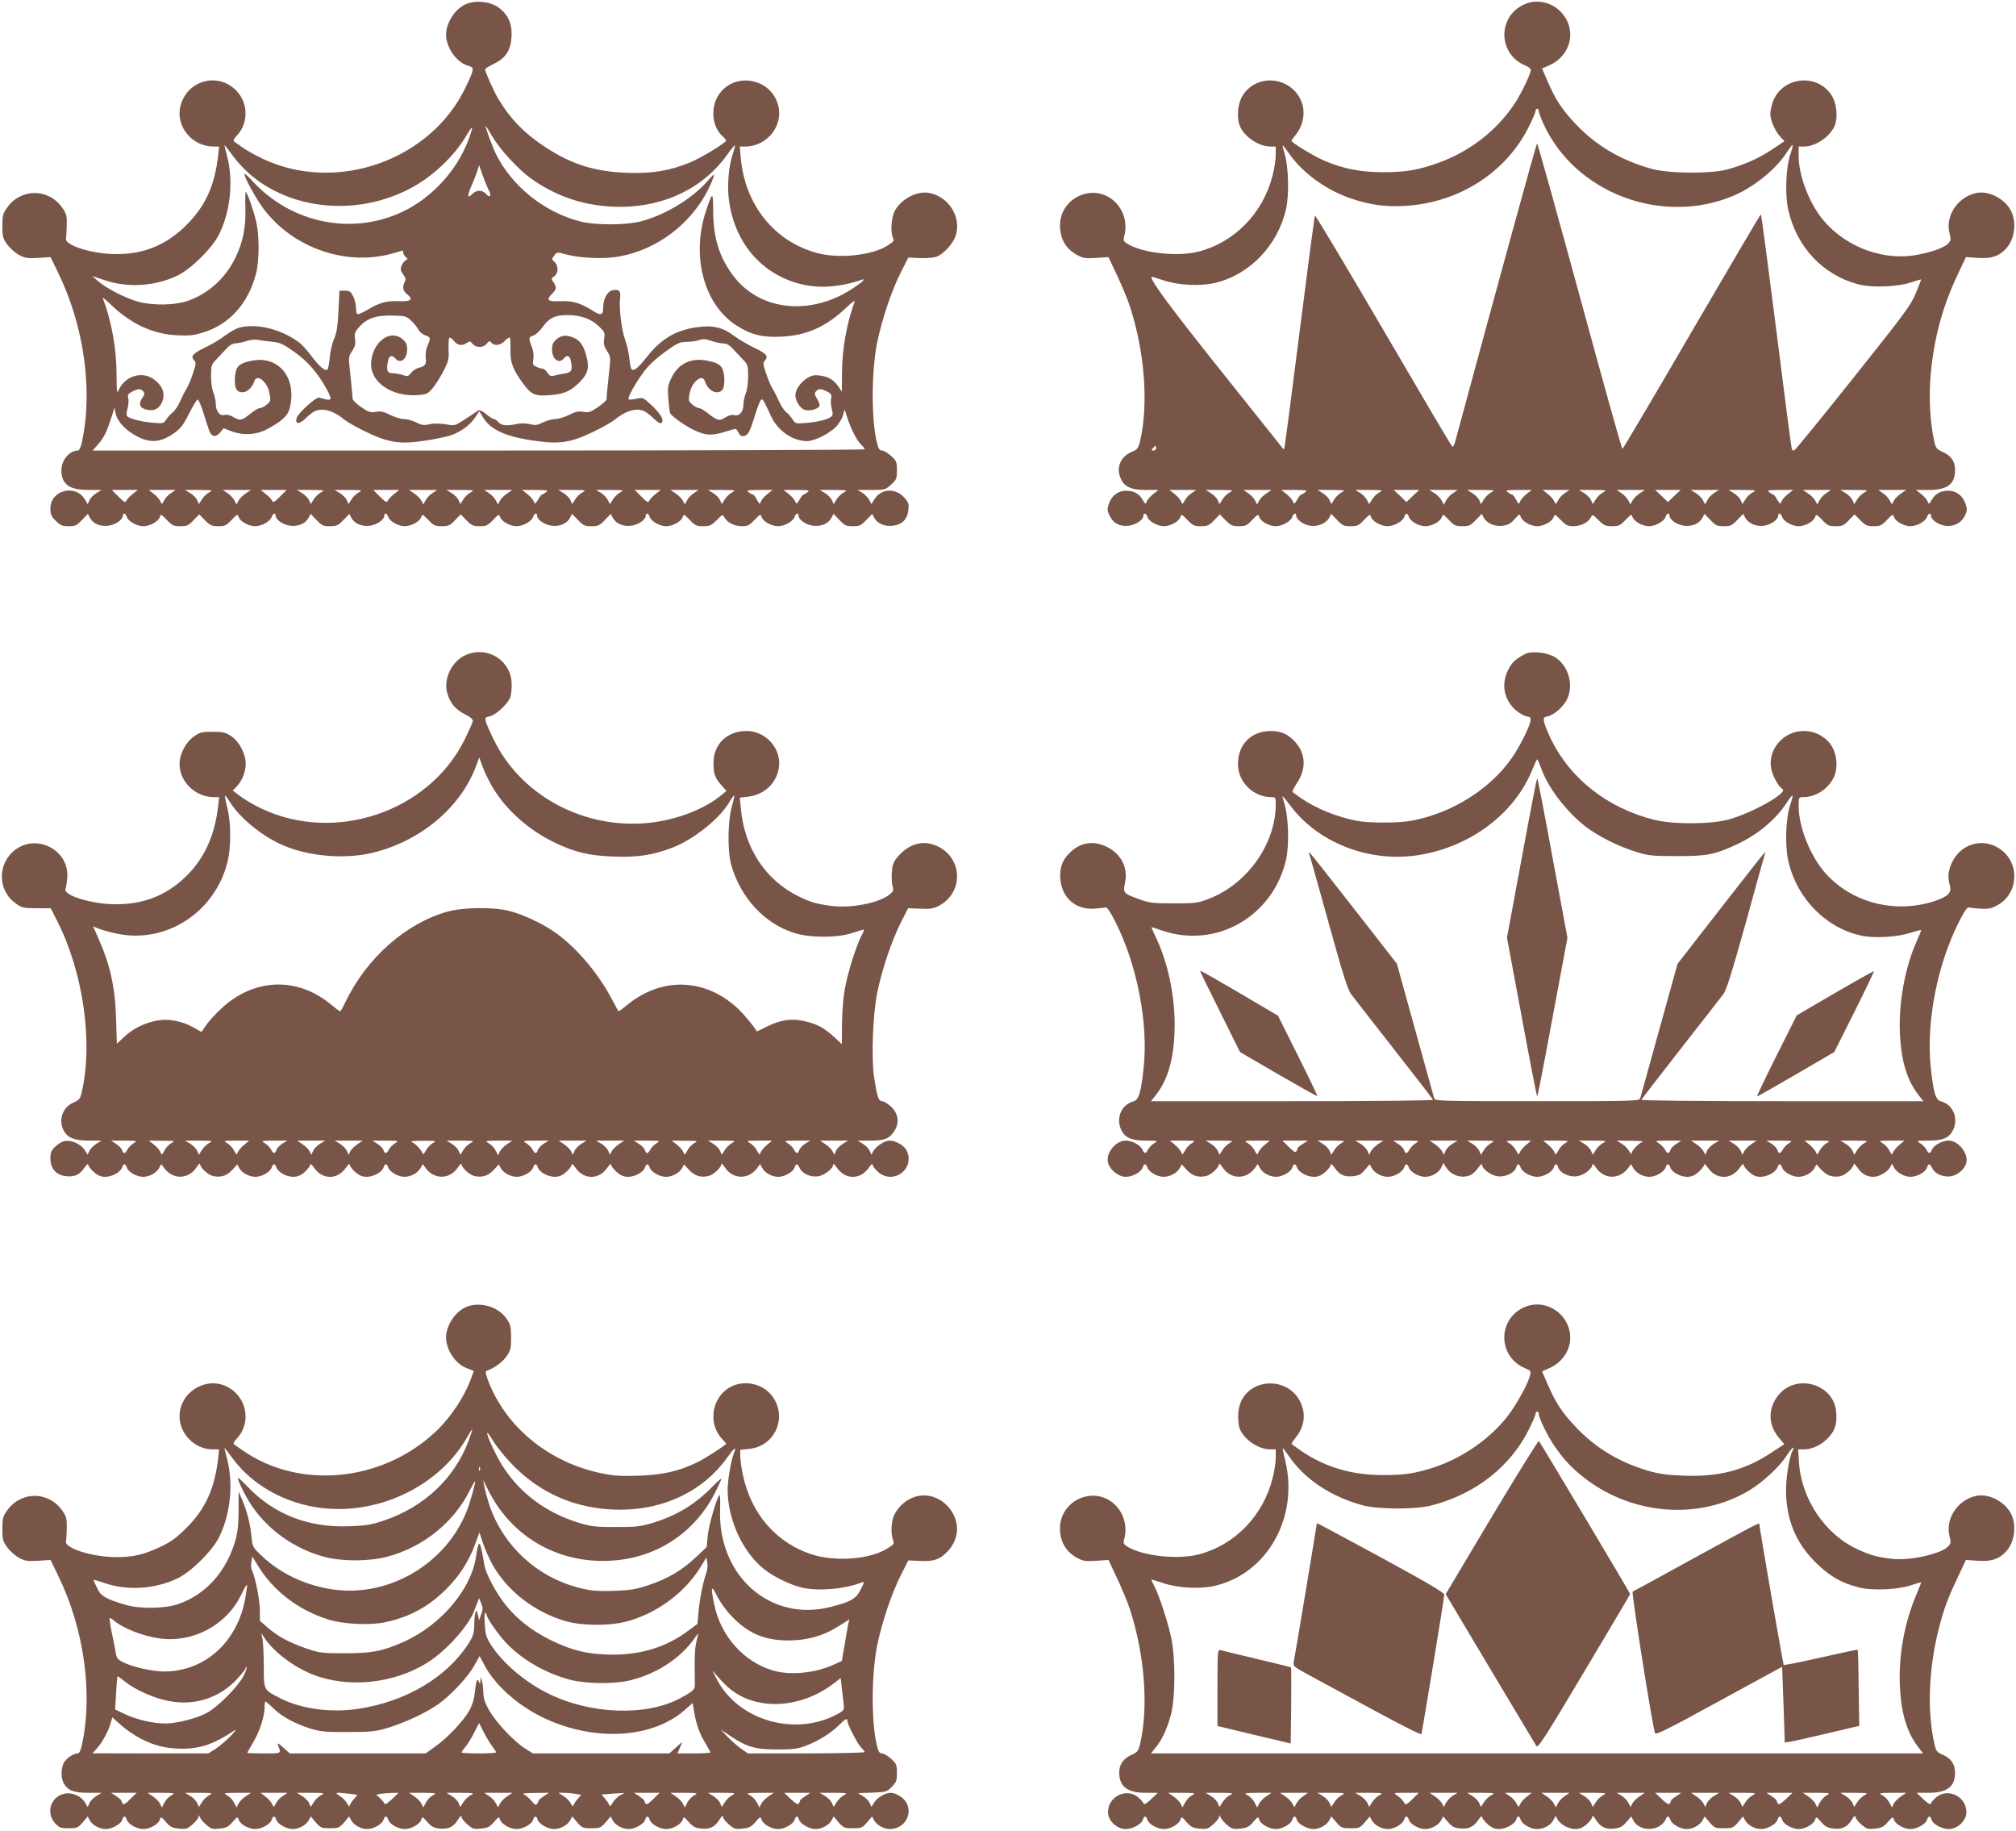
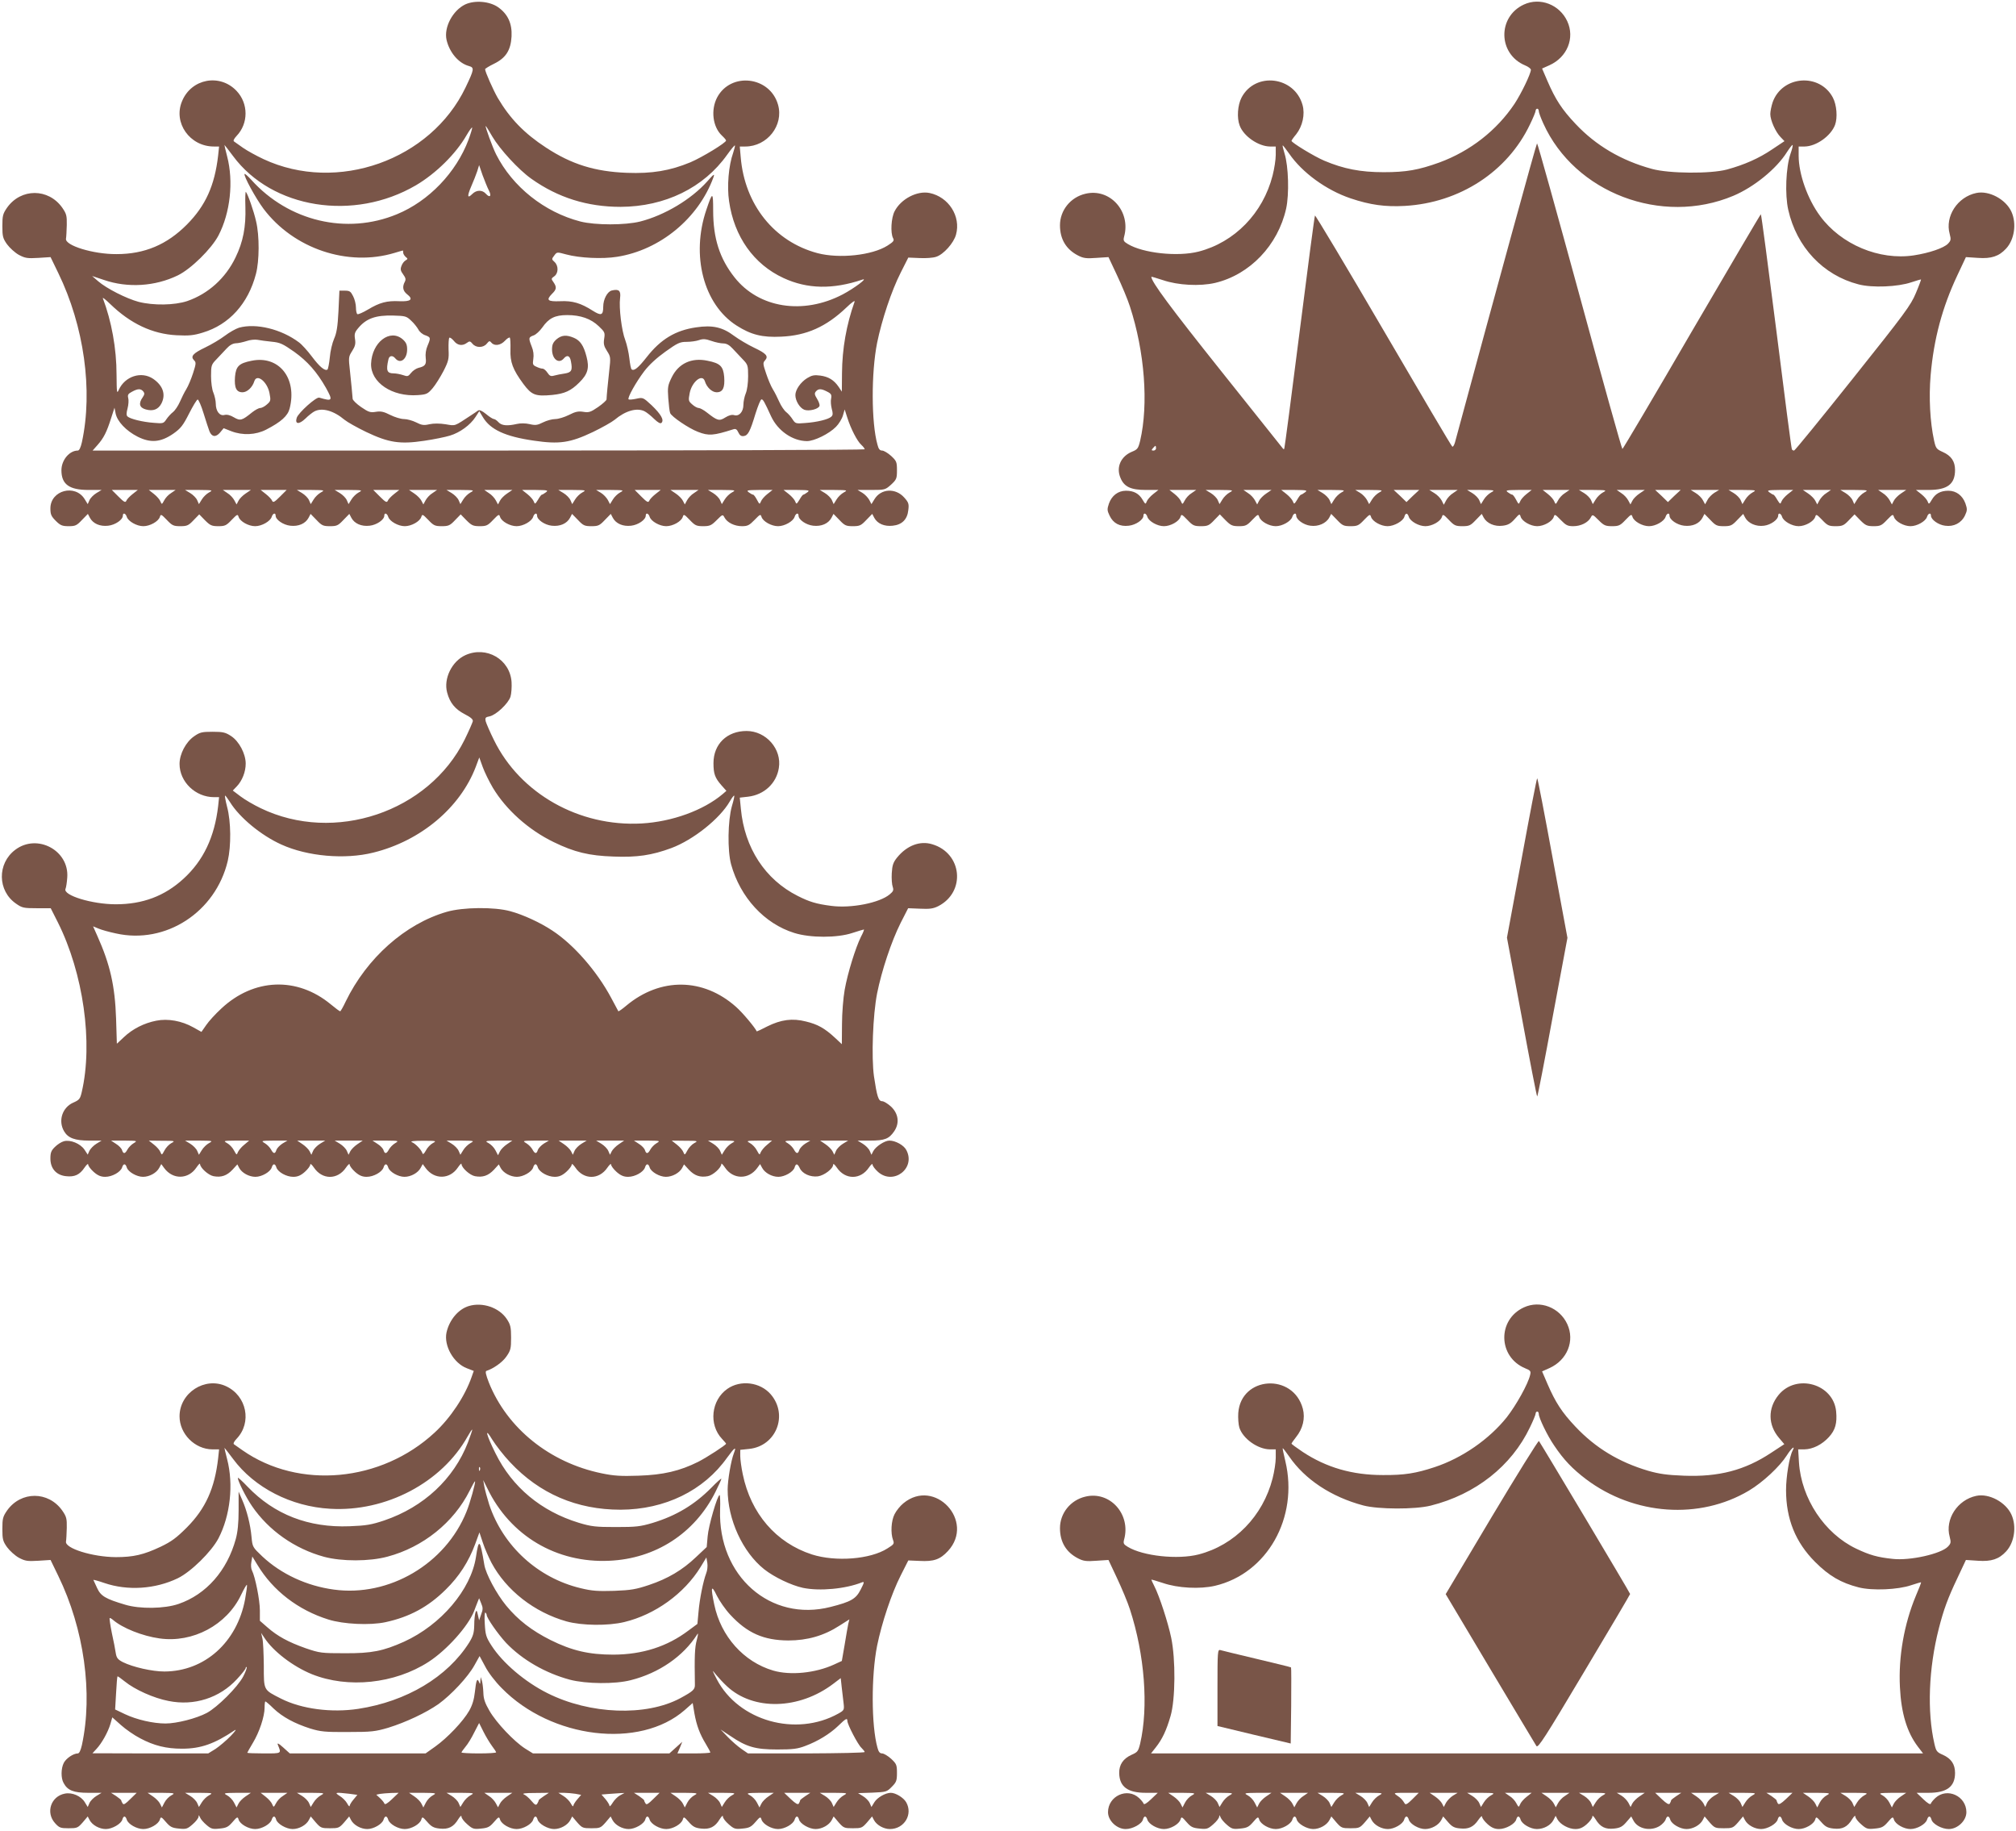
<svg xmlns="http://www.w3.org/2000/svg" version="1.0" width="1280pt" height="1162pt" viewBox="0 0 1280 1162" preserveAspectRatio="xMidYMid meet">
  <g transform="translate(0,1162) scale(0.1,-0.1)" fill="#795548" stroke="none">
    <path d="M2954 11592 c-79 -38 -136 -144 -119 -224 18 -80 76 -149 142 -167 36 -10 34 -21 -21 -136 -221 -462 -816 -673 -1283 -455 -45 21 -103 53 -129 71 -27 19 -53 37 -58 41 -7 4 0 18 16 35 76 79 76 206 0 286 -106 112 -287 78 -346 -65 -58 -137 49 -288 202 -288 l33 0 -6 -57 c-22 -191 -80 -319 -198 -438 -127 -128 -269 -188 -447 -188 -148 -1 -329 55 -321 98 2 11 4 50 5 87 1 59 -2 71 -29 110 -88 124 -262 124 -350 0 -27 -39 -30 -52 -30 -117 0 -65 3 -78 30 -116 17 -23 50 -53 75 -67 40 -21 54 -23 123 -19 l78 5 49 -101 c164 -337 221 -746 150 -1074 -8 -35 -17 -53 -26 -53 -54 0 -104 -61 -104 -125 0 -89 49 -125 172 -125 l83 0 -33 -20 c-18 -11 -38 -31 -44 -45 l-11 -25 -19 31 c-60 99 -218 57 -218 -58 0 -38 5 -50 34 -79 29 -29 41 -34 82 -34 42 0 51 4 84 39 l38 39 13 -25 c20 -37 64 -56 116 -50 45 5 93 38 93 64 0 21 18 15 25 -8 9 -28 63 -59 105 -59 42 0 96 30 105 59 6 19 9 17 44 -19 34 -36 43 -40 86 -40 42 0 52 4 84 38 l36 37 36 -37 c33 -33 43 -38 85 -38 42 0 51 4 85 40 35 36 38 38 44 19 9 -29 63 -59 105 -59 42 0 96 31 105 59 7 23 25 29 25 8 0 -26 48 -59 93 -64 52 -6 96 13 116 50 l13 25 38 -39 c33 -35 42 -39 85 -39 43 0 52 4 85 39 l38 39 13 -25 c20 -37 64 -56 116 -50 45 5 93 38 93 64 0 21 18 15 25 -8 9 -28 63 -59 105 -59 42 0 96 30 105 59 6 19 9 17 44 -19 34 -36 43 -40 86 -40 42 0 52 4 84 38 l36 37 36 -37 c33 -33 43 -38 85 -38 42 0 51 4 85 40 35 36 38 38 44 19 9 -29 63 -59 105 -59 42 0 96 31 105 59 7 23 25 29 25 8 0 -26 48 -59 93 -64 52 -6 96 13 116 50 l13 25 38 -39 c33 -35 42 -39 85 -39 43 0 52 4 85 39 l38 39 13 -25 c20 -37 64 -56 116 -50 45 5 93 38 93 64 0 21 18 15 25 -8 9 -28 63 -59 105 -59 42 0 96 30 105 59 6 19 9 17 44 -19 34 -36 43 -40 86 -40 42 0 52 5 85 38 38 38 39 38 50 17 17 -32 63 -55 111 -55 36 0 47 6 80 40 35 36 38 38 44 19 9 -29 63 -59 105 -59 42 0 96 31 105 59 7 23 25 29 25 8 0 -26 48 -59 93 -64 52 -6 96 13 116 50 l13 25 38 -39 c33 -35 42 -39 85 -39 43 0 52 4 85 39 l38 39 13 -25 c20 -37 64 -56 117 -50 59 6 93 40 99 99 5 39 2 49 -26 80 -55 62 -148 57 -189 -11 l-19 -31 -14 27 c-8 14 -27 35 -44 45 l-30 18 88 0 c85 0 88 1 125 34 34 32 37 38 37 91 0 53 -3 59 -37 91 -21 19 -47 34 -57 34 -15 0 -23 10 -30 38 -39 139 -40 455 -2 646 30 146 91 330 150 446 l48 95 71 -3 c39 -2 86 1 106 8 47 15 112 88 126 141 32 116 -47 239 -168 264 -79 16 -182 -38 -222 -116 -22 -42 -27 -137 -10 -170 9 -16 4 -23 -35 -48 -98 -62 -306 -84 -444 -48 -275 73 -463 308 -488 609 l-6 68 35 0 c139 0 245 134 208 265 -51 181 -300 210 -387 46 -41 -79 -28 -186 30 -241 15 -14 27 -28 27 -32 0 -14 -151 -106 -226 -138 -130 -54 -245 -73 -404 -67 -204 8 -351 54 -513 160 -138 90 -229 184 -307 316 -28 49 -80 165 -80 182 0 3 25 19 56 34 76 37 107 86 112 174 4 81 -23 141 -85 185 -54 38 -148 46 -209 18z m21 -858 c-78 -209 -253 -391 -455 -474 -319 -132 -687 -45 -924 218 -21 23 -41 41 -43 38 -9 -9 70 -154 120 -221 191 -254 536 -370 833 -280 27 8 50 15 52 15 1 0 2 -6 2 -14 0 -7 7 -19 16 -27 14 -11 14 -13 -1 -22 -9 -5 -21 -20 -26 -35 -8 -21 -6 -31 11 -54 16 -22 18 -32 10 -47 -17 -32 -12 -58 15 -79 41 -32 24 -47 -49 -44 -79 4 -125 -8 -200 -53 -32 -19 -62 -32 -67 -29 -5 3 -9 22 -9 42 0 20 -8 53 -18 72 -15 30 -22 35 -52 35 l-35 0 -6 -130 c-5 -100 -12 -140 -28 -176 -11 -25 -24 -78 -27 -118 -4 -39 -11 -74 -15 -77 -17 -10 -50 18 -99 83 -27 36 -64 77 -82 90 -112 84 -272 123 -380 93 -20 -6 -61 -29 -90 -51 -29 -22 -86 -56 -126 -75 -77 -37 -94 -56 -70 -81 14 -13 13 -22 -6 -81 -12 -37 -31 -83 -43 -102 -12 -19 -30 -56 -41 -81 -11 -25 -31 -55 -44 -65 -13 -10 -32 -31 -42 -46 -17 -26 -21 -27 -79 -22 -71 5 -152 25 -168 41 -7 7 -7 22 1 51 6 23 8 52 4 66 -5 20 0 27 25 40 37 20 55 20 71 1 9 -11 8 -19 -4 -37 -28 -39 -21 -66 20 -77 46 -13 79 0 99 38 29 57 10 113 -52 156 -75 51 -180 17 -219 -70 -12 -27 -13 -18 -14 96 0 167 -32 341 -87 486 -3 8 18 -9 47 -37 128 -124 267 -190 421 -198 80 -4 109 -1 167 17 167 50 288 184 337 372 22 83 23 242 1 334 -15 66 -52 172 -65 187 -3 4 -5 -39 -3 -95 4 -126 -14 -222 -63 -322 -63 -131 -173 -230 -306 -276 -81 -27 -215 -29 -309 -5 -78 21 -204 85 -257 131 l-38 33 75 -25 c151 -52 325 -41 469 29 84 41 213 168 258 253 75 144 97 342 55 503 -10 39 -18 72 -17 72 1 0 26 -32 55 -71 248 -334 766 -416 1161 -185 127 75 253 199 321 317 18 31 34 53 36 49 1 -4 -9 -38 -23 -76z m151 19 c48 -81 166 -210 248 -268 169 -120 356 -178 566 -178 282 1 528 121 677 331 25 35 47 61 49 59 2 -2 -3 -23 -11 -47 -29 -81 -40 -213 -26 -307 32 -225 157 -401 346 -488 151 -70 313 -73 500 -10 41 14 -51 -55 -125 -94 -251 -131 -532 -87 -686 108 -95 120 -136 248 -136 425 0 121 -4 121 -43 5 -99 -290 -18 -601 191 -735 92 -59 164 -77 284 -71 161 7 286 63 414 185 34 33 56 48 52 37 -52 -146 -79 -299 -80 -455 l-1 -116 -20 30 c-30 44 -65 65 -117 72 -38 5 -53 2 -83 -16 -42 -26 -75 -74 -75 -108 0 -36 28 -82 57 -93 29 -11 89 4 96 24 3 7 -4 27 -15 45 -16 26 -18 35 -8 47 16 19 34 19 72 -1 26 -13 29 -20 25 -44 -4 -15 -1 -45 4 -65 8 -29 8 -40 -3 -50 -18 -17 -91 -35 -165 -40 -59 -5 -63 -4 -80 22 -10 16 -28 37 -41 47 -13 10 -33 40 -44 65 -11 25 -29 61 -41 80 -12 19 -31 65 -43 101 -20 59 -21 67 -7 82 24 27 9 44 -69 81 -40 19 -97 53 -127 75 -73 55 -136 70 -242 54 -130 -19 -224 -75 -313 -189 -53 -67 -79 -89 -95 -78 -5 2 -11 34 -15 70 -4 36 -16 89 -26 116 -23 58 -41 206 -33 267 6 47 -7 59 -53 48 -28 -7 -54 -56 -54 -103 0 -55 -13 -59 -67 -25 -75 48 -128 64 -207 60 -79 -3 -90 7 -52 46 30 29 32 43 10 75 -15 21 -15 23 5 37 27 19 28 67 2 91 -19 17 -19 19 -2 41 17 23 17 23 76 7 85 -23 230 -30 323 -15 273 43 517 244 612 505 9 25 2 21 -40 -27 -101 -113 -269 -214 -425 -254 -96 -24 -285 -24 -380 0 -228 59 -431 220 -535 426 -22 43 -72 180 -66 180 2 0 21 -30 42 -67z m-23 -340 c20 -37 8 -52 -18 -23 -23 26 -60 25 -86 -1 -32 -32 -34 -15 -7 48 14 32 31 75 38 96 l12 39 22 -64 c13 -35 30 -77 39 -95z m-493 -828 c18 -16 38 -42 46 -56 7 -15 27 -32 44 -37 35 -13 36 -16 14 -68 -10 -23 -14 -53 -11 -76 5 -41 -3 -53 -46 -63 -15 -4 -36 -18 -47 -32 -18 -23 -23 -24 -51 -14 -18 6 -45 11 -60 11 -42 0 -49 18 -33 88 5 25 26 29 44 7 32 -38 75 -5 75 57 0 31 -7 45 -28 64 -81 70 -196 -19 -201 -155 -3 -119 134 -211 297 -199 56 4 63 8 94 44 18 21 49 71 69 109 32 63 35 77 32 137 -1 37 1 70 5 74 3 4 16 -5 28 -19 23 -30 55 -35 84 -13 16 12 21 11 35 -6 22 -27 69 -27 91 1 15 18 18 19 29 6 19 -23 58 -18 86 12 13 14 27 23 31 20 3 -4 5 -37 4 -75 -3 -81 15 -128 82 -219 53 -71 76 -80 183 -70 79 8 119 26 172 79 54 53 65 92 46 164 -18 70 -40 103 -81 120 -47 20 -78 17 -110 -10 -21 -19 -28 -33 -28 -64 0 -62 43 -95 75 -57 21 25 39 17 45 -19 11 -57 4 -70 -40 -77 -22 -3 -52 -9 -66 -13 -21 -6 -29 -3 -43 18 -9 14 -23 26 -31 26 -8 0 -25 5 -39 12 -23 10 -25 15 -20 49 4 25 1 53 -10 79 -21 54 -21 59 12 71 15 5 39 28 55 50 41 59 80 79 158 79 85 0 151 -23 201 -71 38 -36 40 -41 34 -79 -5 -32 -2 -47 18 -78 23 -36 24 -40 14 -127 -9 -82 -16 -153 -17 -181 -1 -6 -25 -28 -54 -48 -47 -32 -58 -36 -94 -30 -31 5 -50 1 -91 -20 -28 -14 -67 -26 -87 -26 -20 0 -55 -10 -77 -21 -36 -18 -48 -20 -86 -11 -26 6 -58 6 -80 1 -61 -14 -97 -11 -117 11 -10 11 -23 20 -29 20 -6 0 -29 14 -50 32 -26 21 -42 28 -51 22 -7 -5 -25 -18 -41 -28 -113 -74 -99 -70 -165 -59 -39 6 -76 6 -103 0 -35 -8 -49 -6 -84 12 -22 11 -57 21 -77 21 -20 0 -59 12 -87 26 -41 21 -60 25 -91 20 -36 -6 -47 -2 -94 30 -29 20 -54 44 -54 53 -3 37 -8 91 -17 176 -10 87 -9 91 14 127 19 30 23 46 18 76 -5 32 -2 43 21 70 51 61 111 82 222 79 76 -2 84 -4 113 -32z m-885 -134 c53 -5 70 -13 143 -64 85 -61 144 -128 201 -228 46 -83 43 -88 -42 -63 -19 6 -132 -95 -143 -128 -13 -41 14 -44 54 -6 20 20 47 41 59 47 49 25 122 4 191 -54 17 -14 79 -49 137 -77 143 -68 214 -79 368 -56 62 9 135 24 164 33 63 19 129 67 162 118 l24 37 23 -38 c47 -79 142 -123 323 -149 163 -24 231 -14 376 55 58 28 120 63 137 77 69 58 142 79 191 54 12 -6 39 -27 59 -47 26 -25 41 -33 48 -26 18 18 -4 55 -62 111 -55 51 -56 51 -98 42 -23 -5 -45 -7 -49 -4 -9 9 46 108 99 178 31 41 79 85 135 125 77 55 92 62 134 62 27 0 62 5 79 11 25 9 42 8 79 -5 25 -9 60 -16 76 -16 19 0 38 -10 58 -32 17 -18 46 -49 65 -69 32 -33 34 -39 34 -107 0 -42 -6 -88 -15 -109 -8 -19 -15 -52 -15 -73 0 -44 -28 -75 -59 -65 -14 4 -34 -1 -56 -15 -38 -24 -50 -21 -116 31 -20 16 -44 29 -52 29 -9 0 -28 10 -42 23 -24 21 -25 25 -16 72 14 72 80 125 96 76 12 -40 46 -71 75 -71 40 0 53 29 48 98 -6 67 -25 86 -105 102 -102 22 -185 -17 -228 -105 -25 -51 -27 -63 -22 -133 3 -42 8 -84 12 -94 9 -23 118 -97 176 -119 69 -27 99 -24 225 16 15 5 23 0 32 -20 9 -19 18 -25 34 -23 27 4 40 27 75 143 16 50 32 90 38 90 10 0 18 -14 61 -108 43 -92 136 -156 227 -157 47 0 141 46 185 91 18 18 38 51 44 72 l11 38 17 -53 c22 -69 62 -148 89 -172 12 -11 21 -23 21 -28 0 -4 -1103 -8 -2451 -8 l-2451 0 31 35 c40 45 59 84 86 169 l22 68 7 -36 c10 -51 67 -111 140 -148 82 -41 146 -36 226 19 47 33 62 52 100 127 25 49 49 89 55 90 5 1 23 -39 38 -89 15 -49 32 -100 37 -113 15 -36 40 -39 67 -8 l23 28 48 -19 c73 -28 156 -24 222 10 95 49 137 87 149 134 49 192 -68 339 -242 303 -80 -16 -99 -35 -105 -102 -5 -69 8 -98 48 -98 29 0 63 31 75 71 16 49 82 -4 96 -76 9 -47 8 -51 -16 -72 -14 -13 -34 -23 -43 -23 -10 0 -33 -13 -52 -28 -63 -51 -74 -55 -115 -31 -23 14 -44 19 -60 15 -30 -8 -55 24 -55 72 0 18 -7 49 -15 69 -9 20 -15 66 -15 106 0 67 2 73 34 106 19 20 48 51 65 69 19 21 39 32 58 33 15 0 46 7 68 14 22 8 54 11 70 8 17 -3 57 -9 90 -12z m-883 -967 c-19 -15 -37 -34 -40 -43 -6 -13 -15 -8 -49 26 l-43 43 83 0 82 0 -33 -26z m244 6 c-17 -10 -36 -31 -44 -47 -14 -26 -15 -26 -23 -7 -4 12 -22 33 -41 48 l-33 26 85 0 85 0 -29 -20z m241 4 c-15 -8 -36 -28 -46 -45 l-18 -29 -11 25 c-6 14 -26 34 -44 45 l-33 20 90 0 c86 -1 89 -1 62 -16z m232 -7 c-18 -12 -39 -33 -45 -46 l-12 -23 -14 26 c-8 15 -27 36 -44 46 l-29 20 89 0 89 0 -34 -23z m218 -20 c-34 -34 -43 -39 -49 -26 -3 9 -21 28 -40 43 l-33 26 82 0 83 0 -43 -43z m260 27 c-15 -8 -36 -28 -46 -45 l-18 -29 -11 25 c-6 14 -26 34 -44 45 l-33 20 90 0 c86 -1 89 -1 62 -16z m240 0 c-15 -8 -36 -28 -46 -45 l-18 -29 -11 25 c-6 14 -26 34 -44 45 l-33 20 90 0 c86 -1 89 -1 62 -16z m225 -10 c-19 -15 -37 -34 -40 -43 -6 -13 -15 -8 -49 26 l-43 43 83 0 82 0 -33 -26z m244 6 c-17 -10 -36 -31 -44 -46 l-14 -26 -12 23 c-6 13 -27 34 -45 46 l-34 23 89 0 89 0 -29 -20z m241 4 c-15 -8 -36 -28 -46 -45 l-18 -29 -11 25 c-6 14 -26 34 -44 45 l-33 20 90 0 c86 -1 89 -1 62 -16z m232 -7 c-18 -12 -39 -33 -45 -46 l-12 -23 -14 26 c-8 15 -27 36 -44 46 l-29 20 89 0 89 0 -34 -23z m247 8 c-11 -8 -22 -15 -26 -15 -3 0 -14 -14 -24 -32 -18 -29 -20 -30 -27 -11 -4 11 -22 32 -41 47 l-33 26 85 0 c77 -1 83 -2 66 -15z m231 -1 c-15 -8 -36 -28 -46 -45 l-18 -29 -11 25 c-6 14 -26 34 -44 45 l-33 20 90 0 c86 -1 89 -1 62 -16z m240 0 c-15 -8 -36 -28 -46 -45 l-18 -29 -14 27 c-8 14 -27 35 -44 45 l-30 18 90 0 c86 -1 89 -1 62 -16z m225 -10 c-19 -15 -37 -34 -40 -43 -6 -13 -15 -8 -49 26 l-43 43 83 0 82 0 -33 -26z m244 6 c-17 -10 -36 -31 -44 -46 l-14 -26 -12 23 c-6 13 -27 34 -45 46 l-34 23 89 0 89 0 -29 -20z m241 4 c-15 -8 -36 -28 -46 -45 l-18 -29 -11 25 c-6 14 -26 34 -44 45 l-33 20 90 0 c86 -1 89 -1 62 -16z m225 -10 c-19 -15 -37 -36 -41 -48 -8 -19 -9 -18 -25 12 -9 17 -20 32 -24 32 -5 0 -17 7 -28 15 -17 13 -11 14 66 15 l85 0 -33 -26z m254 11 c-11 -8 -22 -15 -26 -15 -3 0 -14 -14 -24 -32 -18 -29 -20 -30 -27 -11 -4 11 -22 32 -41 47 l-33 26 85 0 c77 -1 83 -2 66 -15z m231 -1 c-15 -8 -36 -28 -46 -45 l-18 -29 -11 25 c-6 14 -26 34 -44 45 l-33 20 90 0 c86 -1 89 -1 62 -16z" />
    <path d="M9675 11591 c-168 -78 -164 -314 8 -386 20 -8 37 -21 37 -28 -1 -26 -60 -149 -104 -216 -113 -169 -281 -300 -476 -372 -133 -48 -211 -62 -355 -62 -147 0 -254 21 -377 73 -64 27 -208 115 -208 126 0 3 13 22 30 42 40 51 57 126 40 186 -51 182 -300 212 -387 47 -25 -48 -31 -129 -12 -178 25 -68 119 -132 192 -133 l37 0 0 -53 c0 -30 -9 -88 -20 -131 -61 -239 -241 -424 -470 -483 -133 -34 -353 -10 -449 48 -27 16 -30 22 -24 46 45 161 -90 311 -246 273 -94 -22 -161 -105 -161 -200 0 -88 39 -153 115 -192 33 -17 52 -20 116 -15 l77 5 55 -117 c30 -64 67 -152 81 -196 94 -288 119 -620 65 -853 -12 -49 -17 -55 -51 -69 -71 -29 -103 -98 -74 -166 23 -57 66 -77 161 -77 l80 0 -33 -26 c-19 -15 -37 -36 -41 -47 -7 -19 -9 -19 -26 10 -23 40 -56 58 -106 58 -50 0 -90 -31 -108 -81 -12 -36 -12 -44 4 -77 23 -49 65 -71 122 -64 45 5 93 38 93 64 0 21 18 15 25 -8 9 -28 63 -59 105 -59 42 0 96 30 105 59 6 19 9 17 44 -19 34 -36 43 -40 86 -40 42 0 52 4 84 38 l36 37 36 -37 c33 -33 43 -38 85 -38 42 0 51 4 85 40 35 36 38 38 44 19 9 -29 63 -59 105 -59 42 0 96 31 105 59 7 23 25 29 25 8 0 -25 47 -59 90 -64 50 -7 100 15 120 52 l12 23 38 -39 c33 -35 42 -39 85 -39 43 0 52 4 86 40 35 36 38 38 44 19 9 -29 63 -59 105 -59 42 0 100 33 107 61 7 25 20 24 28 -2 9 -28 63 -59 105 -59 42 0 96 30 105 59 6 19 9 17 44 -19 34 -36 43 -40 86 -40 43 0 52 4 85 39 l38 39 12 -23 c20 -37 70 -59 121 -52 34 4 51 14 76 42 30 34 32 35 38 15 9 -29 63 -60 105 -60 42 0 96 30 105 59 6 19 9 17 44 -19 33 -34 44 -40 80 -40 48 0 94 23 111 55 11 21 12 21 50 -17 33 -33 43 -38 85 -38 43 0 52 4 86 40 35 36 38 38 44 19 9 -29 63 -59 105 -59 42 0 96 31 105 59 7 23 25 29 25 8 0 -26 48 -59 93 -64 52 -6 96 13 116 50 l13 25 38 -39 c33 -35 42 -39 85 -39 43 0 52 4 85 39 l38 39 12 -23 c20 -37 70 -59 120 -52 43 5 90 39 90 64 0 21 18 15 25 -8 9 -28 63 -59 105 -59 42 0 96 30 105 59 6 19 9 17 44 -19 34 -36 43 -40 86 -40 42 0 52 4 84 38 l36 37 36 -37 c33 -33 43 -38 85 -38 42 0 51 4 85 40 35 36 38 38 44 19 9 -29 63 -59 105 -59 42 0 96 31 105 59 7 23 25 29 25 8 0 -25 47 -59 90 -64 55 -8 103 17 126 65 15 32 15 41 3 76 -18 50 -58 81 -108 81 -50 0 -83 -18 -106 -58 -17 -29 -19 -29 -26 -10 -4 11 -22 32 -41 47 l-33 26 80 0 c120 0 168 37 168 127 0 54 -24 90 -78 114 -40 18 -44 23 -55 72 -26 119 -34 275 -22 415 20 231 74 431 169 633 l55 117 77 -5 c84 -6 133 10 178 59 53 57 68 159 34 234 -36 79 -142 136 -223 119 -120 -25 -200 -149 -169 -260 9 -35 8 -42 -11 -62 -26 -27 -118 -59 -217 -74 -219 -33 -462 69 -595 250 -80 108 -136 267 -136 383 l0 58 38 0 c73 1 166 66 193 137 17 46 11 127 -14 174 -84 158 -322 139 -382 -30 -8 -24 -15 -58 -15 -75 0 -39 33 -113 65 -146 l25 -26 -78 -52 c-84 -57 -177 -98 -287 -128 -104 -28 -369 -26 -477 4 -194 53 -355 148 -484 285 -87 92 -128 155 -179 273 l-34 79 47 21 c113 51 162 173 113 279 -49 106 -173 154 -276 106z m95 -676 c0 -9 13 -44 29 -79 199 -440 751 -650 1206 -459 131 55 275 172 341 278 16 25 32 45 35 45 4 0 -2 -26 -13 -57 -29 -85 -36 -258 -14 -355 53 -236 221 -415 446 -473 87 -23 250 -16 335 13 33 11 61 19 62 18 1 -1 -13 -40 -33 -87 -32 -77 -69 -127 -400 -542 -200 -251 -368 -457 -373 -457 -5 0 -12 3 -14 8 -3 4 -47 341 -98 749 -52 409 -96 743 -99 743 -3 -1 -200 -336 -439 -745 -238 -410 -437 -745 -440 -745 -4 0 -126 437 -271 970 -146 534 -267 970 -271 970 -4 0 -254 -910 -521 -1898 -5 -18 -13 -30 -17 -27 -5 2 -201 335 -437 739 -236 404 -432 731 -435 728 -3 -4 -47 -338 -98 -742 -51 -404 -95 -737 -97 -739 -2 -2 -5 -2 -7 0 -2 2 -179 225 -394 494 -323 405 -443 567 -443 598 0 2 33 -8 73 -21 96 -33 235 -40 331 -18 221 52 400 239 452 472 20 91 15 269 -10 349 -8 27 -14 50 -12 52 1 2 20 -22 41 -52 83 -121 236 -232 390 -284 125 -42 220 -55 345 -48 348 20 651 217 794 517 20 41 36 80 36 87 0 7 5 13 10 13 6 0 10 -7 10 -15z m-2430 -2140 c0 -8 -7 -15 -16 -15 -14 0 -14 3 -4 15 7 8 14 15 16 15 2 0 4 -7 4 -15z m226 -285 c-17 -10 -36 -31 -44 -47 -14 -26 -15 -26 -23 -7 -4 12 -22 33 -41 48 l-33 26 85 0 85 0 -29 -20z m241 4 c-15 -8 -36 -28 -46 -45 l-18 -29 -11 25 c-6 14 -26 34 -44 45 l-33 20 90 0 c86 -1 89 -1 62 -16z m232 -7 c-18 -12 -39 -33 -45 -46 l-12 -23 -14 26 c-8 15 -27 36 -44 46 l-29 20 89 0 89 0 -34 -23z m247 8 c-11 -8 -22 -15 -26 -15 -3 0 -14 -14 -24 -32 -18 -29 -20 -30 -27 -11 -4 11 -22 32 -41 47 l-33 26 85 0 c77 -1 83 -2 66 -15z m231 -1 c-15 -8 -36 -28 -46 -45 l-18 -29 -11 25 c-6 14 -26 34 -44 45 l-33 20 90 0 c86 -1 89 -1 62 -16z m240 0 c-15 -8 -36 -28 -46 -45 l-18 -29 -14 27 c-8 14 -27 35 -44 45 l-30 18 90 0 c86 -1 89 -1 62 -16z m213 -22 l-40 -39 -40 39 -41 38 81 0 81 0 -41 -38z m256 18 c-17 -10 -36 -31 -44 -46 l-15 -28 -14 28 c-8 15 -29 36 -46 46 l-32 20 90 0 90 0 -29 -20z m241 4 c-15 -8 -36 -28 -46 -45 l-18 -29 -11 25 c-6 14 -26 34 -44 45 l-33 20 90 0 c86 -1 89 -1 62 -16z m225 -10 c-19 -15 -37 -36 -41 -48 -8 -19 -9 -18 -25 12 -9 17 -20 32 -24 32 -5 0 -17 7 -28 15 -17 13 -11 14 66 15 l85 0 -33 -26z m244 6 c-17 -10 -36 -31 -44 -47 -14 -26 -15 -26 -23 -7 -4 12 -22 33 -41 48 l-33 26 85 0 85 0 -29 -20z m241 4 c-15 -8 -36 -28 -46 -45 l-18 -29 -11 25 c-6 14 -26 34 -44 45 l-33 20 90 0 c86 -1 89 -1 62 -16z m232 -7 c-18 -12 -39 -33 -45 -46 l-12 -23 -14 26 c-8 15 -27 36 -44 46 l-29 20 89 0 89 0 -34 -23z m221 -15 l-40 -39 -40 39 -41 38 81 0 81 0 -41 -38z m255 20 c-16 -10 -37 -31 -44 -46 l-15 -27 -14 26 c-7 14 -28 35 -45 45 l-32 20 90 0 90 0 -30 -18z m242 2 c-15 -8 -36 -28 -46 -45 l-18 -29 -11 25 c-6 14 -26 34 -44 45 l-33 20 90 0 c86 -1 89 -1 62 -16z m225 -10 c-19 -15 -37 -36 -41 -47 -7 -19 -9 -18 -27 11 -10 18 -21 32 -24 32 -4 0 -15 7 -26 15 -17 13 -11 14 66 15 l85 0 -33 -26z m244 6 c-17 -10 -36 -31 -44 -46 l-14 -26 -12 23 c-6 13 -27 34 -45 46 l-34 23 89 0 89 0 -29 -20z m241 4 c-15 -8 -36 -28 -46 -45 l-18 -29 -11 25 c-6 14 -26 34 -44 45 l-33 20 90 0 c86 -1 89 -1 62 -16z m232 -7 c-18 -12 -39 -33 -45 -46 l-12 -23 -14 26 c-8 15 -27 36 -44 46 l-29 20 89 0 89 0 -34 -23z" />
    <path d="M2954 7461 c-85 -39 -139 -149 -115 -237 17 -65 51 -106 111 -137 39 -20 54 -33 52 -45 -2 -9 -25 -62 -52 -117 -228 -460 -827 -661 -1295 -435 -44 21 -102 55 -128 75 l-49 37 26 27 c34 36 56 92 56 144 0 62 -42 142 -93 175 -35 23 -51 27 -117 27 -68 0 -81 -3 -118 -29 -52 -36 -92 -112 -92 -175 0 -114 101 -211 219 -211 l32 0 -6 -57 c-23 -197 -94 -346 -220 -461 -120 -110 -259 -162 -430 -162 -150 0 -337 57 -319 98 4 9 9 42 11 72 13 172 -191 281 -330 176 -116 -87 -113 -261 5 -342 38 -27 49 -29 131 -29 l89 0 45 -89 c162 -323 225 -765 152 -1078 -10 -43 -15 -50 -54 -67 -70 -31 -97 -116 -58 -182 25 -43 69 -59 160 -59 l78 0 -33 -20 c-18 -11 -37 -31 -44 -44 l-11 -25 -21 32 c-26 38 -89 64 -130 53 -16 -4 -41 -20 -57 -36 -24 -23 -29 -37 -29 -74 0 -64 38 -106 100 -112 54 -6 86 9 117 55 13 19 23 27 23 19 0 -9 16 -30 35 -47 26 -23 46 -31 73 -31 44 0 97 30 107 59 8 27 22 27 30 0 9 -28 63 -59 103 -59 41 0 86 25 103 57 l13 24 19 -26 c55 -74 153 -72 204 4 13 19 23 29 23 23 0 -24 53 -72 86 -78 49 -9 84 3 120 41 l31 34 12 -23 c17 -31 62 -56 103 -56 40 0 94 31 103 59 8 27 22 27 30 0 10 -29 63 -59 107 -59 27 0 47 8 73 31 19 17 35 38 35 47 0 8 10 0 23 -19 53 -79 151 -79 204 0 13 19 23 27 23 19 0 -9 16 -30 35 -47 26 -23 46 -31 73 -31 44 0 97 30 107 59 8 27 22 27 30 0 9 -28 63 -59 103 -59 41 0 86 25 103 57 l13 24 19 -26 c55 -74 153 -72 204 4 13 19 23 29 23 23 0 -24 53 -72 86 -78 49 -9 84 3 120 41 l31 34 12 -23 c17 -31 62 -56 103 -56 40 0 94 31 103 59 3 12 10 21 15 21 5 0 12 -9 15 -21 10 -29 63 -59 107 -59 27 0 47 8 73 31 19 17 35 38 35 47 0 8 10 0 23 -19 53 -79 151 -79 204 0 13 19 23 27 23 19 0 -9 16 -30 35 -47 26 -23 46 -31 73 -31 44 0 97 30 107 59 8 27 22 27 30 0 9 -28 63 -59 103 -59 41 0 86 25 103 56 l12 23 31 -34 c36 -38 71 -50 120 -41 33 6 86 54 86 78 0 6 10 -4 23 -23 51 -76 149 -78 204 -4 l19 26 13 -24 c17 -32 62 -57 103 -57 40 0 94 31 103 59 8 28 19 26 33 -4 16 -35 67 -58 115 -52 41 6 97 49 97 75 0 8 10 0 23 -19 53 -79 151 -79 204 0 13 19 23 27 23 19 0 -9 16 -30 35 -47 98 -86 240 23 180 138 -15 31 -69 61 -108 61 -30 0 -88 -38 -103 -68 l-11 -22 -11 25 c-6 14 -26 34 -44 45 l-33 20 80 0 c92 0 120 11 153 60 35 52 26 113 -22 157 -20 18 -45 33 -55 33 -24 0 -33 31 -52 158 -17 122 -7 390 20 527 29 144 90 328 149 446 l48 94 75 -3 c61 -3 84 0 116 16 176 90 153 336 -38 393 -78 24 -161 -8 -223 -84 -25 -31 -31 -49 -34 -100 -2 -34 1 -73 6 -86 7 -21 4 -29 -19 -48 -64 -54 -245 -90 -372 -73 -94 12 -139 26 -212 63 -207 104 -338 305 -361 553 l-7 71 53 6 c102 12 180 85 195 182 20 120 -81 235 -205 235 -124 0 -210 -83 -210 -204 0 -67 9 -93 50 -140 l32 -36 -23 -20 c-123 -104 -322 -176 -515 -187 -397 -22 -772 190 -938 530 -25 50 -48 104 -52 118 -5 23 -2 27 25 32 41 9 117 80 132 124 6 19 9 62 7 94 -10 144 -160 231 -294 170z m175 -841 c84 -140 227 -268 386 -345 131 -64 225 -87 381 -92 148 -6 243 8 367 54 139 52 307 186 370 295 12 21 25 38 28 38 4 0 -3 -30 -14 -67 -26 -91 -29 -282 -5 -370 58 -209 211 -376 401 -435 102 -32 273 -32 369 0 37 12 70 22 73 22 3 0 -5 -21 -19 -47 -34 -69 -84 -229 -103 -336 -9 -50 -17 -149 -17 -219 l-1 -126 -45 42 c-64 59 -108 84 -183 102 -86 22 -158 12 -245 -31 -36 -19 -67 -33 -67 -32 -13 27 -90 119 -132 156 -208 185 -480 188 -696 8 -26 -22 -49 -38 -51 -36 -1 2 -22 40 -45 84 -90 169 -238 339 -374 428 -75 50 -185 101 -267 123 -101 28 -301 26 -404 -4 -263 -76 -507 -293 -641 -569 -16 -34 -32 -62 -35 -62 -3 -1 -30 19 -60 44 -214 177 -489 166 -695 -27 -37 -34 -80 -81 -96 -105 l-30 -43 -52 29 c-73 41 -161 57 -235 42 -77 -15 -150 -52 -205 -104 l-45 -42 -5 160 c-7 207 -38 343 -118 522 l-28 63 34 -14 c18 -8 68 -22 111 -31 316 -71 633 135 710 460 22 95 21 249 -4 343 -10 39 -16 72 -13 72 3 0 17 -19 31 -41 60 -98 198 -212 327 -270 165 -75 403 -96 583 -51 301 74 552 285 651 545 l22 59 22 -61 c12 -33 41 -92 64 -131z m-2281 -2257 c-15 -9 -32 -27 -39 -40 -15 -28 -26 -29 -34 -4 -3 11 -20 29 -38 40 l-32 21 85 0 c83 -1 84 -1 58 -17z m240 1 c-15 -8 -35 -29 -44 -47 -16 -30 -17 -30 -25 -11 -4 12 -22 33 -41 48 l-33 26 85 -1 c81 0 84 -1 58 -15z m239 0 c-15 -8 -36 -28 -46 -45 l-18 -29 -11 25 c-6 14 -26 34 -44 45 l-33 20 90 0 c86 -1 89 -1 62 -16z m223 -11 c-18 -14 -35 -36 -40 -47 -7 -19 -8 -18 -24 11 -9 18 -29 39 -44 47 -26 15 -23 15 56 16 l84 0 -32 -27z m243 8 c-17 -11 -34 -29 -38 -40 -8 -27 -19 -26 -34 2 -7 13 -24 31 -39 40 -26 16 -25 16 58 17 l85 0 -32 -19z m239 -1 c-18 -11 -38 -31 -44 -45 l-11 -25 -11 22 c-6 12 -27 33 -45 45 l-34 23 89 0 89 0 -33 -20z m237 -3 c-18 -12 -39 -33 -45 -45 l-11 -22 -11 25 c-6 14 -26 34 -44 45 l-33 20 89 0 89 0 -34 -23z m239 6 c-15 -9 -32 -27 -39 -40 -15 -28 -26 -29 -34 -4 -3 11 -20 29 -38 40 l-32 21 85 0 c83 -1 84 -1 58 -17z m240 1 c-15 -8 -35 -29 -44 -47 -12 -22 -19 -27 -22 -17 -7 22 -44 61 -67 70 -13 6 13 9 70 9 85 0 89 -1 63 -15z m239 0 c-15 -8 -36 -28 -46 -45 l-18 -29 -11 25 c-6 14 -26 34 -44 45 l-33 20 90 0 c86 -1 89 -1 62 -16z m232 -7 c-18 -12 -39 -33 -45 -46 l-12 -24 -16 31 c-9 18 -29 38 -44 46 -26 14 -22 15 62 16 l89 0 -34 -23z m234 4 c-17 -11 -34 -29 -38 -40 -8 -27 -19 -26 -34 2 -7 13 -24 31 -39 40 -26 16 -25 16 58 17 l85 0 -32 -19z m239 -1 c-18 -11 -38 -31 -44 -45 l-11 -25 -11 22 c-6 12 -27 33 -45 45 l-34 23 89 0 89 0 -33 -20z m237 -3 c-18 -12 -39 -33 -45 -45 l-11 -22 -11 25 c-6 14 -26 34 -44 45 l-33 20 89 0 89 0 -34 -23z m239 6 c-15 -9 -32 -27 -39 -40 -15 -28 -26 -29 -34 -4 -3 11 -20 29 -38 40 l-32 21 85 0 c83 -1 84 -1 58 -17z m240 1 c-15 -8 -35 -29 -44 -47 -16 -30 -17 -30 -25 -11 -4 12 -22 33 -41 48 l-33 26 85 -1 c81 0 84 -1 58 -15z m239 0 c-15 -8 -36 -28 -46 -45 l-18 -29 -11 25 c-6 14 -26 34 -44 45 l-33 20 90 0 c86 -1 89 -1 62 -16z m223 -11 c-18 -14 -35 -36 -40 -47 -7 -19 -8 -18 -24 11 -9 18 -29 39 -44 47 -26 15 -23 15 56 16 l84 0 -32 -27z m243 8 c-17 -11 -34 -29 -38 -40 -8 -27 -19 -26 -34 2 -7 13 -24 31 -39 40 -26 16 -25 16 58 17 l85 0 -32 -19z m239 -1 c-18 -11 -38 -31 -44 -45 l-11 -25 -11 22 c-6 12 -27 33 -45 45 l-34 23 89 0 89 0 -33 -20z" />
-     <path d="M9680 7467 c-61 -33 -81 -52 -105 -100 -45 -91 -26 -189 49 -255 21 -18 51 -36 68 -39 27 -5 29 -9 24 -35 -8 -39 -67 -156 -115 -226 -137 -200 -385 -356 -642 -402 -82 -15 -270 -15 -345 0 -129 25 -260 79 -354 144 -24 17 -48 34 -52 37 -5 3 7 29 26 57 61 91 57 187 -10 262 -45 50 -90 70 -156 70 -124 -1 -208 -85 -208 -210 0 -114 97 -210 213 -210 26 0 27 -2 27 -47 -1 -256 -189 -515 -440 -604 -57 -21 -83 -24 -210 -23 -132 0 -152 2 -219 27 -98 35 -102 39 -88 104 20 94 -23 180 -112 226 -82 41 -161 33 -227 -25 -56 -49 -77 -100 -72 -174 8 -120 95 -199 213 -192 33 2 66 6 74 8 9 4 30 -26 62 -90 139 -274 211 -646 180 -930 -17 -158 -31 -202 -65 -211 -83 -22 -117 -122 -68 -197 25 -38 64 -52 149 -52 77 -1 78 -1 51 -17 -15 -9 -32 -27 -39 -40 -16 -29 -23 -29 -37 3 -13 26 -65 54 -104 54 -62 0 -125 -75 -114 -135 9 -48 66 -95 114 -95 44 0 97 30 107 59 8 27 22 27 30 0 9 -28 63 -59 103 -59 41 0 86 25 103 56 l12 23 31 -34 c36 -38 71 -50 120 -41 33 6 86 54 86 78 0 6 10 -4 23 -23 51 -76 149 -78 204 -4 l19 26 13 -24 c17 -32 62 -57 103 -57 40 0 94 31 103 59 8 27 22 27 30 0 10 -29 63 -59 107 -59 27 0 47 8 73 31 19 17 35 38 35 47 0 8 10 0 23 -19 31 -46 63 -61 117 -55 36 3 51 11 76 40 l31 36 12 -23 c17 -32 62 -57 103 -57 40 0 94 31 103 59 8 27 22 27 30 0 9 -28 63 -59 103 -59 43 0 89 27 104 61 l12 27 18 -28 c32 -53 104 -74 158 -47 13 7 35 28 47 46 13 19 23 27 23 19 0 -28 56 -70 102 -75 49 -5 106 24 115 58 7 25 20 24 28 -2 9 -28 63 -59 105 -59 42 0 96 31 105 59 8 26 21 27 28 2 9 -34 66 -63 115 -58 46 5 102 47 102 75 0 8 10 0 23 -19 51 -76 149 -78 204 -4 l19 26 13 -24 c17 -32 62 -57 103 -57 40 0 94 31 103 59 8 27 22 27 30 0 10 -29 63 -59 107 -59 27 0 47 8 73 31 19 17 35 38 35 47 0 8 10 0 23 -19 53 -79 151 -79 204 0 13 19 23 27 23 19 0 -9 16 -30 35 -47 26 -23 46 -31 73 -31 44 0 97 30 107 59 8 27 22 27 30 0 9 -28 63 -59 103 -59 41 0 86 25 103 56 l12 23 31 -34 c36 -38 71 -50 120 -41 33 6 86 54 86 78 0 6 10 -4 23 -23 26 -39 60 -59 102 -59 36 0 89 31 106 61 l12 22 11 -22 c18 -33 66 -61 106 -61 42 0 96 30 105 59 8 28 19 26 33 -4 16 -35 67 -58 115 -52 46 6 93 47 102 87 13 60 -51 140 -113 140 -39 0 -91 -28 -104 -54 -14 -32 -21 -32 -37 -3 -7 13 -24 31 -39 40 -27 16 -26 16 51 17 85 0 124 14 149 52 49 75 15 175 -68 197 -35 9 -49 56 -66 225 -28 279 42 639 176 907 36 72 57 103 67 99 8 -2 41 -6 74 -8 49 -3 69 1 105 21 127 67 148 244 40 341 -106 95 -265 62 -326 -68 -26 -55 -29 -92 -14 -146 13 -46 -11 -71 -98 -100 -252 -82 -528 -10 -696 182 -93 107 -166 290 -166 420 0 57 1 58 28 58 79 0 156 49 194 123 30 60 22 152 -17 209 -40 56 -103 88 -172 88 -127 0 -228 -113 -208 -235 7 -45 47 -120 72 -133 39 -23 -190 -152 -342 -194 -116 -31 -354 -32 -475 -1 -292 74 -528 258 -651 508 -21 44 -42 94 -45 111 -5 28 -3 32 23 37 41 9 103 64 124 111 41 90 8 207 -74 262 -50 33 -154 45 -197 21z m108 -731 c47 -130 182 -298 310 -385 85 -57 190 -107 289 -138 80 -25 103 -27 258 -27 193 -1 242 9 384 75 131 61 246 157 314 262 17 26 33 47 37 47 4 0 -2 -26 -13 -57 -29 -85 -35 -257 -13 -357 54 -241 245 -433 474 -477 82 -15 219 -7 302 20 35 11 65 19 67 17 2 -1 -10 -32 -26 -67 -75 -166 -117 -392 -108 -589 8 -176 45 -298 119 -392 l30 -38 -897 0 c-551 0 -895 4 -893 9 2 5 113 150 248 322 135 172 257 329 272 349 20 27 53 133 143 455 63 231 118 427 121 435 4 13 4 13 -9 0 -8 -8 -134 -169 -280 -356 l-266 -342 -116 -418 c-64 -231 -118 -427 -121 -436 -5 -17 -45 -18 -654 -18 -609 0 -649 1 -654 18 -3 9 -57 205 -121 436 l-116 419 -266 341 c-146 187 -273 348 -281 356 -13 13 -14 13 -8 -5 4 -11 59 -206 122 -434 89 -321 121 -423 142 -451 15 -20 137 -177 272 -349 135 -172 247 -317 248 -322 2 -5 -342 -9 -893 -9 l-897 0 30 38 c74 94 111 216 119 392 9 202 -33 426 -113 599 -19 41 -34 75 -34 76 0 1 32 -9 72 -23 344 -115 703 93 784 454 20 91 15 269 -10 349 -8 27 -14 50 -13 51 1 2 25 -27 53 -64 172 -228 486 -353 788 -313 336 45 628 258 744 543 15 37 29 68 32 68 3 0 15 -29 28 -64z m-2220 -2372 c-15 -8 -35 -29 -44 -47 -16 -29 -17 -30 -24 -11 -5 11 -22 33 -40 47 l-32 27 84 0 c79 -1 82 -1 56 -16z m239 0 c-15 -8 -36 -28 -46 -45 l-18 -29 -11 25 c-6 14 -26 34 -44 45 l-33 20 90 0 c86 -1 89 -1 62 -16z m223 -11 c-18 -14 -35 -36 -40 -47 -7 -19 -8 -18 -24 11 -9 18 -29 39 -44 47 -26 15 -23 15 56 16 l84 0 -32 -27z m243 7 c-18 -11 -33 -23 -33 -27 0 -5 -4 -14 -9 -21 -6 -10 -18 -2 -48 28 l-41 40 82 0 81 0 -32 -20z m244 4 c-15 -8 -36 -28 -46 -45 l-18 -29 -11 25 c-6 14 -26 34 -44 45 l-33 20 90 0 c86 -1 89 -1 62 -16z m232 -7 c-18 -12 -39 -33 -45 -45 l-11 -22 -11 25 c-6 14 -26 34 -44 45 l-33 20 89 0 89 0 -34 -23z m239 6 c-15 -9 -32 -27 -39 -40 -15 -28 -26 -29 -34 -4 -3 11 -20 29 -38 40 l-32 21 85 0 c83 -1 84 -1 58 -17z m234 -3 c-18 -11 -38 -31 -44 -45 l-11 -25 -11 22 c-6 12 -27 33 -45 45 l-34 23 89 0 89 0 -33 -20z m245 4 c-15 -8 -36 -28 -46 -45 l-18 -29 -11 25 c-6 14 -26 34 -44 45 l-33 20 90 0 c86 -1 89 -1 62 -16z m223 -11 c-18 -14 -35 -36 -40 -47 -7 -19 -8 -18 -24 11 -9 18 -29 39 -44 47 -26 15 -23 15 56 16 l84 0 -32 -27z m248 11 c-15 -8 -35 -29 -44 -47 -16 -29 -17 -30 -24 -11 -5 11 -22 33 -40 47 l-32 27 84 0 c79 -1 82 -1 56 -16z m239 0 c-15 -8 -36 -28 -46 -45 l-18 -29 -11 25 c-6 14 -26 34 -44 45 l-33 20 90 0 c86 -1 89 -1 62 -16z m253 9 c-25 -9 -70 -56 -70 -72 -1 -9 -7 -4 -16 12 -8 15 -30 37 -47 47 l-32 20 90 -1 c50 0 83 -3 75 -6z m213 -14 c-18 -11 -35 -29 -38 -40 -8 -25 -19 -24 -34 4 -7 13 -24 31 -39 40 -26 16 -25 16 58 17 l85 0 -32 -21z m239 1 c-18 -11 -38 -31 -44 -45 l-11 -25 -11 22 c-6 12 -27 33 -45 45 l-34 23 89 0 89 0 -33 -20z m237 -3 c-18 -12 -39 -33 -45 -45 l-11 -22 -11 25 c-6 14 -26 34 -44 45 l-33 20 89 0 89 0 -34 -23z m239 6 c-15 -9 -32 -27 -39 -40 -15 -28 -26 -29 -34 -2 -4 11 -21 29 -38 40 l-32 19 85 0 c83 -1 84 -1 58 -17z m240 1 c-15 -8 -35 -29 -44 -47 -16 -29 -17 -30 -24 -11 -5 11 -22 33 -40 47 l-32 27 84 0 c79 -1 82 -1 56 -16z m239 0 c-15 -8 -36 -28 -46 -45 l-18 -29 -11 25 c-6 14 -26 34 -44 45 l-33 20 90 0 c86 -1 89 -1 62 -16z m223 -11 c-18 -14 -35 -36 -40 -47 -7 -19 -8 -18 -24 11 -9 18 -29 39 -44 47 -26 15 -23 15 56 16 l84 0 -32 -27z" />
    <path d="M9662 6174 l-94 -506 94 -504 c51 -277 95 -504 98 -504 3 0 47 227 98 504 l94 503 -94 507 c-51 278 -95 506 -98 506 -3 0 -47 -228 -98 -506z" />
-     <path d="M7620 5456 c0 -3 57 -120 127 -260 l126 -254 244 -142 c135 -78 246 -140 248 -138 1 1 -54 117 -124 257 l-127 254 -219 129 c-250 146 -275 160 -275 154z" />
-     <path d="M11651 5317 l-243 -142 -129 -257 c-71 -142 -127 -258 -123 -258 3 0 114 63 248 141 l242 141 128 255 c70 140 126 257 124 258 -2 2 -113 -60 -247 -138z" />
    <path d="M2977 3330 c-67 -20 -124 -88 -142 -168 -18 -84 45 -195 129 -227 l44 -17 -13 -37 c-43 -124 -135 -262 -236 -355 -339 -314 -861 -362 -1219 -112 -24 17 -49 34 -54 38 -7 4 0 18 16 35 99 103 65 273 -67 334 -134 62 -295 -42 -295 -191 0 -112 97 -209 208 -210 l43 0 -6 -57 c-22 -191 -80 -319 -198 -438 -67 -67 -98 -90 -167 -123 -108 -51 -173 -66 -285 -66 -148 1 -324 56 -316 99 2 11 4 50 5 87 1 59 -2 71 -29 110 -88 124 -262 124 -350 0 -27 -39 -30 -52 -30 -117 0 -65 3 -78 30 -116 17 -23 50 -53 75 -67 40 -21 54 -23 123 -19 l78 5 49 -101 c164 -337 221 -746 150 -1074 -8 -35 -17 -53 -26 -53 -28 0 -74 -31 -89 -60 -18 -35 -19 -97 -1 -128 25 -47 64 -62 156 -62 l85 0 -33 -20 c-18 -11 -38 -31 -44 -45 l-11 -25 -19 31 c-24 39 -80 63 -126 54 -89 -17 -123 -120 -63 -187 27 -30 35 -33 86 -33 54 0 59 2 90 37 l32 38 12 -23 c17 -32 62 -57 103 -57 40 0 98 33 105 61 7 25 20 24 28 -2 9 -28 63 -59 105 -59 42 0 96 31 105 60 6 20 9 19 39 -16 27 -31 39 -37 82 -41 46 -5 54 -2 87 27 21 18 37 39 38 49 0 12 2 11 9 -5 4 -11 23 -33 41 -48 29 -25 39 -28 83 -23 43 4 55 10 82 41 30 35 33 36 39 16 9 -29 63 -60 105 -60 42 0 96 31 105 59 8 26 21 27 28 2 7 -28 65 -61 105 -61 41 0 86 25 103 57 l12 23 32 -38 c31 -35 36 -37 90 -37 54 0 59 2 90 37 l32 38 12 -23 c17 -32 62 -57 103 -57 40 0 94 31 103 59 8 27 22 27 30 0 9 -28 63 -59 105 -59 42 0 96 31 105 60 6 20 8 19 38 -15 26 -30 41 -38 79 -42 55 -6 88 10 118 60 12 19 20 26 20 16 0 -10 16 -31 37 -49 33 -29 41 -32 87 -27 43 4 55 10 82 41 30 35 33 36 39 16 9 -29 63 -60 105 -60 42 0 96 31 105 59 8 26 21 27 28 2 7 -28 65 -61 105 -61 41 0 86 25 103 57 l12 23 32 -38 c31 -35 36 -37 90 -37 54 0 59 2 90 37 l32 38 12 -23 c17 -32 62 -57 103 -57 40 0 98 33 105 61 7 25 20 24 28 -2 9 -28 63 -59 105 -59 42 0 96 31 105 60 6 20 8 19 38 -15 26 -30 41 -38 79 -42 55 -6 88 10 118 60 12 19 20 26 20 16 0 -10 16 -31 37 -49 33 -29 41 -32 87 -27 43 4 55 10 82 41 30 35 33 36 39 16 9 -29 63 -60 105 -60 42 0 96 31 105 59 8 26 21 27 28 2 7 -28 65 -61 105 -61 41 0 86 25 103 57 l12 23 32 -38 c31 -35 36 -37 90 -37 54 0 59 2 90 37 l32 38 12 -23 c17 -32 62 -57 101 -57 92 0 148 94 103 171 -17 29 -67 59 -97 59 -34 0 -86 -30 -104 -59 l-19 -31 -11 25 c-6 14 -26 34 -43 44 l-31 19 91 3 c87 4 92 5 123 37 29 29 33 39 33 88 0 51 -3 58 -37 90 -21 19 -47 34 -57 34 -15 0 -23 10 -30 37 -39 140 -40 456 -2 647 30 146 91 330 150 446 l48 95 71 -3 c91 -5 131 9 181 63 174 189 -84 467 -283 303 -20 -16 -45 -47 -56 -69 -22 -42 -26 -121 -10 -164 9 -24 6 -28 -36 -54 -108 -69 -328 -86 -479 -38 -228 74 -388 260 -439 509 -9 42 -16 95 -16 116 l0 39 57 6 c171 18 249 215 137 346 -67 78 -192 94 -276 35 -103 -72 -119 -227 -34 -317 14 -15 26 -29 26 -31 0 -8 -122 -87 -177 -115 -116 -58 -222 -83 -378 -88 -114 -4 -158 -1 -235 15 -330 68 -600 286 -716 576 -19 49 -24 71 -16 74 46 15 102 55 127 91 27 39 30 50 30 120 0 67 -4 83 -27 118 -48 73 -154 109 -241 83z m-6 -866 c-90 -232 -281 -410 -531 -495 -81 -27 -113 -33 -221 -37 -260 -10 -477 74 -647 251 -34 36 -62 61 -62 56 0 -20 51 -122 90 -179 106 -155 271 -271 458 -322 112 -30 288 -30 402 1 226 60 421 217 522 419 17 34 32 61 34 59 5 -5 -32 -139 -54 -192 -133 -332 -492 -543 -842 -495 -172 23 -334 98 -454 210 -62 59 -63 60 -69 124 -7 79 -30 170 -60 237 l-22 51 0 -119 c0 -80 -6 -139 -18 -182 -55 -201 -188 -352 -363 -412 -89 -31 -247 -33 -339 -5 -125 37 -155 55 -178 105 -12 25 -23 49 -24 52 -2 3 29 -5 69 -19 149 -51 324 -39 467 30 84 41 213 168 258 253 75 144 97 342 55 503 -10 39 -18 72 -17 72 1 0 26 -32 55 -71 135 -182 368 -302 616 -316 354 -21 709 166 873 459 14 25 27 45 29 43 2 -1 -11 -38 -27 -81z m268 -126 c187 -200 424 -301 701 -301 282 1 528 121 677 331 48 66 61 74 42 26 -18 -47 -39 -171 -39 -229 0 -190 95 -397 232 -506 63 -50 172 -102 246 -118 106 -22 270 -7 375 35 16 6 15 0 -8 -45 -30 -60 -61 -78 -191 -111 -382 -98 -716 196 -702 617 2 51 0 93 -3 93 -14 0 -71 -197 -76 -262 l-6 -68 -68 -64 c-86 -82 -179 -137 -299 -177 -81 -27 -113 -33 -220 -37 -104 -3 -140 -1 -214 17 -271 65 -492 267 -580 531 -13 41 -27 93 -31 115 l-7 40 26 -52 c145 -301 439 -476 775 -460 293 13 542 174 673 436 21 42 38 79 38 84 0 5 -28 -20 -63 -56 -107 -108 -223 -178 -374 -224 -78 -23 -104 -26 -233 -26 -129 0 -155 3 -235 27 -239 73 -423 226 -529 441 -60 120 -72 173 -20 86 22 -35 72 -100 113 -143z m-192 -50 c-3 -8 -6 -5 -6 6 -1 11 2 17 5 13 3 -3 4 -12 1 -19z m73 -587 c94 -176 272 -315 477 -373 98 -27 264 -29 367 -4 195 47 380 180 484 349 l37 61 6 -35 c3 -19 0 -48 -7 -65 -19 -50 -42 -163 -49 -246 l-7 -76 -57 -42 c-135 -102 -292 -152 -476 -153 -155 0 -263 25 -400 93 -119 60 -205 126 -281 218 -61 74 -130 202 -139 260 -27 163 -35 170 -53 49 -32 -208 -222 -431 -457 -538 -132 -59 -205 -74 -375 -73 -149 0 -159 1 -250 32 -110 39 -178 76 -243 133 l-47 41 0 66 c0 66 -30 214 -50 253 -6 11 -8 35 -4 54 l6 35 33 -54 c98 -163 258 -286 450 -346 95 -30 264 -38 362 -17 153 33 272 97 383 207 85 83 146 178 187 289 l27 74 22 -66 c12 -37 37 -93 54 -126z m-1564 -233 c-51 -273 -257 -457 -512 -458 -78 0 -200 28 -263 59 -33 17 -41 27 -46 58 -3 21 -14 79 -25 128 -10 50 -16 92 -14 94 2 2 12 -3 21 -11 60 -52 187 -103 296 -118 211 -30 427 85 518 277 19 39 35 67 37 63 2 -5 -4 -47 -12 -92z m3080 -97 c108 -117 212 -163 369 -164 121 0 226 30 325 94 l63 40 -7 -28 c-3 -15 -14 -75 -23 -132 l-18 -104 -50 -23 c-118 -54 -277 -70 -386 -38 -187 55 -332 217 -374 419 -24 113 -19 130 16 57 17 -34 55 -89 85 -121z m-1581 2 l-13 -38 -8 35 c-6 29 -9 31 -15 15 -4 -11 -8 -47 -8 -81 -1 -49 -7 -69 -32 -110 -138 -219 -398 -374 -704 -421 -171 -26 -361 -1 -491 65 -112 57 -109 50 -109 209 -1 76 -4 154 -9 173 l-8 35 20 -30 c56 -87 182 -183 302 -232 229 -92 526 -61 741 78 116 75 251 226 289 322 5 15 15 39 21 55 l11 27 13 -32 c12 -28 12 -39 0 -70z m35 -4 c0 -19 72 -122 123 -177 102 -107 249 -192 405 -234 103 -27 287 -29 387 -3 179 45 334 152 422 291 7 12 6 -1 -3 -36 -13 -48 -15 -102 -12 -283 1 -31 -11 -42 -92 -86 -217 -117 -575 -104 -845 32 -142 71 -283 191 -354 301 -35 54 -39 69 -43 138 -3 43 -1 75 4 72 4 -3 8 -10 8 -15z m95 -464 c315 -322 877 -389 1162 -140 l51 45 11 -66 c14 -77 34 -131 73 -195 15 -25 28 -49 28 -53 0 -3 -47 -6 -104 -6 l-105 0 16 37 15 37 -41 -37 -41 -37 -433 0 -433 0 -50 31 c-70 45 -182 163 -226 239 -29 50 -38 76 -39 115 -1 27 -5 61 -9 75 l-8 25 -2 -25 c-1 -22 -2 -23 -9 -6 -11 28 -18 10 -26 -65 -5 -46 -16 -83 -36 -118 -38 -67 -138 -172 -215 -227 l-62 -44 -431 0 -431 0 -42 38 c-29 26 -39 31 -34 17 23 -57 27 -55 -88 -55 -58 0 -106 2 -106 4 0 2 16 30 35 62 42 69 75 169 75 225 0 21 2 39 5 39 3 0 27 -20 52 -45 57 -54 133 -95 233 -127 66 -20 94 -23 240 -22 150 0 173 3 255 27 113 35 240 95 320 151 81 59 186 171 227 245 l33 59 35 -65 c19 -38 64 -97 105 -138z m-1641 73 c-36 -68 -164 -195 -231 -231 -66 -35 -191 -67 -262 -67 -78 0 -183 24 -257 59 l-63 30 6 103 c3 57 7 105 9 107 2 2 22 -13 46 -32 64 -52 184 -106 278 -124 163 -33 324 19 434 138 31 33 56 65 56 71 0 6 3 9 6 5 3 -3 -7 -30 -22 -59z m3071 -61 c167 -157 459 -150 677 16 l46 35 6 -56 c4 -32 9 -77 12 -102 5 -44 4 -46 -33 -67 -269 -150 -634 -47 -772 218 -32 62 -32 63 -5 29 16 -19 46 -52 69 -73z m-3725 -331 c88 -47 166 -66 266 -66 119 0 206 31 334 117 14 9 3 -7 -25 -36 -27 -28 -71 -65 -96 -82 l-47 -29 -367 0 -368 1 25 27 c34 36 74 108 89 159 l12 42 55 -49 c30 -27 85 -65 122 -84z m4490 111 c0 -23 67 -151 89 -171 11 -11 21 -23 21 -27 0 -5 -167 -8 -370 -9 l-371 0 -42 29 c-23 16 -62 50 -87 76 l-45 47 62 -41 c103 -70 159 -86 298 -86 100 0 130 4 179 23 78 29 155 76 208 127 47 46 58 52 58 32z m-2256 -160 c14 -18 26 -37 26 -40 0 -4 -49 -7 -110 -7 -60 0 -110 3 -110 6 0 3 12 20 26 37 14 16 39 57 55 90 l31 60 28 -56 c15 -30 40 -71 54 -90z m-2297 -337 c-30 -30 -42 -38 -48 -28 -5 7 -9 16 -9 20 0 3 -15 15 -32 27 l-33 21 81 0 82 0 -41 -40z m261 24 c-15 -8 -35 -28 -44 -46 l-16 -31 -12 24 c-6 13 -27 34 -45 46 l-34 23 89 0 c84 -1 88 -2 62 -16z m239 0 c-15 -8 -36 -28 -46 -45 l-18 -29 -11 25 c-6 14 -26 34 -44 45 l-33 20 90 0 c86 -1 89 -1 62 -16z m232 -7 c-18 -12 -39 -33 -45 -46 l-12 -24 -16 31 c-9 18 -29 38 -44 46 -26 14 -22 15 62 16 l89 0 -34 -23z m237 3 c-17 -10 -36 -31 -44 -47 -14 -26 -15 -26 -23 -7 -4 12 -22 33 -41 48 l-33 26 85 0 85 0 -29 -20z m241 4 c-15 -8 -36 -28 -46 -45 l-18 -29 -11 25 c-6 14 -26 34 -44 45 l-33 20 90 0 c86 -1 89 -1 62 -16z m180 10 l52 -7 -24 -29 c-14 -16 -25 -35 -25 -41 -1 -7 -8 1 -16 16 -8 15 -30 37 -47 47 -36 23 -28 24 60 14z m271 -35 c-26 -25 -44 -36 -47 -28 -2 7 -15 23 -28 35 l-24 22 23 5 c13 2 45 5 71 6 l48 1 -43 -41z m260 25 c-15 -8 -35 -28 -44 -46 l-16 -31 -12 24 c-6 13 -27 34 -45 46 l-34 23 89 0 c84 -1 88 -2 62 -16z m239 0 c-15 -8 -36 -28 -46 -45 l-18 -29 -11 25 c-6 14 -26 34 -44 45 l-33 20 90 0 c86 -1 89 -1 62 -16z m232 -7 c-18 -12 -39 -33 -45 -46 l-12 -23 -14 26 c-8 15 -27 36 -44 46 l-29 20 89 0 89 0 -34 -23z m234 2 c-18 -12 -33 -24 -33 -27 0 -4 -4 -13 -9 -21 -8 -12 -15 -8 -37 18 -15 18 -37 37 -48 41 -14 6 10 9 69 9 l90 1 -32 -21z m199 15 l38 -7 -25 -29 c-14 -16 -25 -35 -25 -41 -1 -7 -8 1 -16 16 -8 15 -30 37 -47 47 l-32 20 35 0 c19 0 52 -3 72 -6z m285 -10 c-15 -8 -37 -30 -47 -47 -11 -18 -20 -27 -20 -20 0 6 -11 25 -25 42 l-26 30 48 4 c26 2 59 4 73 5 l25 1 -28 -15z m210 -24 c-30 -30 -42 -38 -48 -28 -5 7 -9 16 -9 20 0 3 -15 15 -32 27 l-33 21 81 0 82 0 -41 -40z m261 24 c-15 -8 -35 -28 -44 -46 l-16 -31 -12 24 c-6 13 -27 34 -45 46 l-34 23 89 0 c84 -1 88 -2 62 -16z m239 0 c-15 -8 -36 -28 -46 -45 l-18 -29 -11 25 c-6 14 -26 34 -44 45 l-33 20 90 0 c86 -1 89 -1 62 -16z m232 -7 c-18 -12 -39 -33 -45 -46 l-12 -24 -16 31 c-9 18 -29 38 -44 46 -26 14 -22 15 62 16 l89 0 -34 -23z m234 2 c-18 -12 -33 -24 -33 -27 0 -4 -4 -13 -8 -20 -6 -9 -20 -1 -51 28 l-42 40 83 0 83 0 -32 -21z m244 5 c-15 -8 -36 -28 -46 -45 l-18 -29 -11 25 c-6 14 -26 34 -44 45 l-33 20 90 0 c86 -1 89 -1 62 -16z" />
    <path d="M9675 3321 c-169 -78 -164 -314 8 -386 35 -14 38 -19 32 -43 -13 -57 -88 -191 -148 -268 -112 -140 -283 -259 -459 -317 -118 -39 -191 -51 -328 -50 -195 0 -359 48 -509 147 -39 26 -71 50 -71 52 0 3 13 22 29 42 43 53 59 119 43 180 -61 229 -393 207 -410 -27 -2 -32 1 -74 7 -93 23 -71 117 -137 194 -138 l37 0 0 -53 c0 -30 -9 -88 -20 -131 -61 -239 -241 -424 -470 -483 -133 -34 -353 -10 -449 48 -27 16 -30 22 -24 46 45 161 -90 311 -246 273 -94 -22 -161 -105 -161 -200 0 -88 39 -153 115 -192 33 -17 52 -20 116 -15 l77 5 55 -117 c30 -64 67 -152 81 -196 94 -288 119 -620 65 -853 -12 -48 -16 -54 -55 -71 -53 -24 -79 -63 -78 -116 2 -87 54 -125 169 -125 l76 0 -43 -41 c-26 -25 -44 -36 -47 -28 -2 7 -15 23 -29 36 -74 69 -197 13 -197 -90 0 -54 56 -107 112 -107 44 0 103 32 110 61 7 25 20 24 28 -2 9 -28 63 -59 105 -59 42 0 96 31 105 60 6 20 9 19 39 -16 27 -31 39 -37 82 -41 46 -5 54 -2 87 27 21 18 37 39 38 49 0 12 2 11 9 -5 4 -11 23 -33 41 -48 29 -25 39 -28 83 -23 43 4 55 10 82 41 30 35 33 36 39 16 9 -29 63 -60 105 -60 42 0 96 31 105 59 8 26 21 27 28 2 7 -28 65 -61 105 -61 41 0 86 25 103 57 l12 23 32 -38 c31 -35 36 -37 90 -37 54 0 59 2 90 37 l32 38 12 -23 c17 -32 62 -57 103 -57 40 0 94 31 103 59 8 27 22 27 30 0 9 -28 63 -59 103 -59 41 0 86 25 103 57 l12 23 31 -36 c25 -29 40 -37 76 -40 54 -6 86 9 117 55 13 19 23 27 23 19 0 -9 16 -30 35 -47 26 -23 46 -31 73 -31 43 0 102 33 109 61 7 25 20 24 28 -2 9 -28 63 -59 103 -59 44 0 88 24 105 57 l14 27 12 -23 c18 -32 71 -61 113 -61 27 0 47 8 73 31 19 17 35 38 35 48 0 10 8 3 20 -16 30 -50 63 -66 118 -60 38 4 53 12 78 41 l31 36 14 -26 c28 -53 108 -70 166 -35 17 11 34 29 38 40 8 27 22 27 30 0 9 -28 63 -59 103 -59 41 0 86 25 103 57 l12 23 32 -38 c31 -35 36 -37 90 -37 54 0 59 2 90 37 l32 38 12 -23 c17 -32 62 -57 103 -57 40 0 98 33 105 61 7 25 20 24 28 -2 9 -28 63 -59 105 -59 42 0 96 31 105 60 6 20 8 19 38 -15 26 -30 41 -38 79 -42 55 -6 88 10 118 60 12 19 20 26 20 16 0 -10 16 -31 37 -49 33 -29 41 -32 87 -27 43 4 55 10 82 41 30 35 33 36 39 16 9 -29 63 -60 105 -60 42 0 96 31 105 59 8 26 21 27 28 2 7 -29 66 -61 110 -61 56 0 112 53 112 107 0 103 -123 159 -197 90 -14 -13 -27 -29 -29 -36 -3 -8 -21 3 -47 28 l-43 41 76 0 c116 0 168 39 168 126 0 55 -24 91 -77 115 -39 17 -43 23 -54 70 -47 204 -37 478 28 732 31 121 57 192 117 318 l55 117 77 -5 c84 -6 133 10 178 59 53 57 68 159 34 234 -36 79 -142 136 -223 119 -120 -25 -200 -149 -169 -260 9 -35 8 -42 -11 -62 -43 -46 -242 -91 -352 -78 -95 10 -145 24 -231 65 -201 96 -348 318 -363 547 l-5 83 39 0 c54 1 112 30 156 78 41 45 53 88 46 163 -17 175 -252 242 -365 105 -70 -85 -68 -191 3 -274 l33 -39 -84 -55 c-166 -110 -332 -154 -555 -145 -105 4 -155 11 -225 31 -186 55 -335 145 -463 281 -85 90 -126 153 -177 271 l-34 79 47 21 c113 51 162 173 113 279 -49 106 -173 154 -276 106z m95 -676 c0 -25 55 -139 98 -201 61 -91 116 -148 203 -214 305 -229 720 -258 1033 -72 89 53 196 153 241 224 28 45 56 68 37 31 -21 -39 -42 -167 -42 -251 0 -184 60 -332 185 -457 88 -88 163 -132 276 -161 86 -22 250 -15 334 14 33 11 61 19 62 18 2 -1 -13 -40 -33 -86 -74 -178 -111 -385 -101 -579 8 -166 45 -287 114 -378 l33 -43 -2451 0 -2451 0 30 38 c42 53 68 109 94 199 31 105 33 361 4 498 -20 96 -75 265 -107 327 -10 20 -19 39 -19 41 0 2 33 -8 73 -21 96 -33 235 -40 331 -18 332 78 532 433 447 791 -11 44 -18 81 -17 82 2 2 20 -22 41 -52 100 -146 268 -257 471 -311 94 -25 329 -26 428 -1 284 71 513 251 630 497 20 41 36 80 36 87 0 7 5 13 10 13 6 0 10 -7 10 -15z m-2202 -2421 c-15 -8 -35 -28 -44 -46 l-16 -31 -12 24 c-6 13 -27 34 -45 46 l-34 23 89 0 c84 -1 88 -2 62 -16z m239 0 c-15 -8 -36 -28 -46 -45 l-18 -29 -11 25 c-6 14 -26 34 -44 45 l-33 20 90 0 c86 -1 89 -1 62 -16z m232 -7 c-18 -12 -39 -33 -45 -46 l-12 -24 -16 31 c-9 18 -29 38 -44 46 -26 14 -22 15 62 16 l89 0 -34 -23z m237 3 c-17 -10 -36 -31 -44 -46 l-14 -26 -12 23 c-6 13 -27 34 -45 46 l-34 23 89 0 89 0 -29 -20z m241 4 c-15 -8 -36 -28 -46 -45 l-18 -29 -11 25 c-6 14 -26 34 -44 45 l-33 20 90 0 c86 -1 89 -1 62 -16z m240 0 c-15 -8 -36 -28 -46 -45 l-18 -29 -11 25 c-6 14 -26 34 -44 45 l-33 20 90 0 c86 -1 89 -1 62 -16z m210 -25 c-30 -30 -43 -37 -48 -27 -16 26 -24 34 -49 51 -24 17 -23 17 57 17 l81 0 -41 -41z m258 23 c-16 -10 -36 -31 -44 -45 l-14 -27 -11 22 c-6 12 -27 33 -45 45 l-34 23 89 0 89 0 -30 -18z m242 2 c-15 -8 -36 -28 -46 -45 l-18 -29 -11 25 c-6 14 -26 34 -44 45 l-33 20 90 0 c86 -1 89 -1 62 -16z m225 -10 c-19 -15 -37 -36 -41 -48 -8 -19 -9 -19 -23 7 -8 16 -27 37 -44 47 l-29 20 85 0 85 0 -33 -26z m244 6 c-17 -10 -36 -31 -44 -46 l-14 -26 -12 23 c-6 13 -27 34 -45 46 l-34 23 89 0 89 0 -29 -20z m241 4 c-15 -8 -36 -28 -46 -45 l-18 -29 -11 25 c-6 14 -26 34 -44 45 l-33 20 90 0 c86 -1 89 -1 62 -16z m232 -7 c-18 -12 -39 -33 -45 -45 l-11 -22 -14 27 c-8 14 -27 35 -44 45 l-30 18 89 0 89 0 -34 -23z m234 2 c-18 -12 -33 -24 -33 -27 0 -4 -4 -13 -8 -20 -6 -9 -20 -1 -51 28 l-42 40 83 0 83 0 -32 -21z m239 1 c-18 -11 -38 -31 -44 -45 l-11 -25 -11 22 c-6 12 -27 33 -45 45 l-34 23 89 0 89 0 -33 -20z m245 4 c-15 -8 -36 -28 -46 -45 l-18 -29 -11 25 c-6 14 -26 34 -44 45 l-33 20 90 0 c86 -1 89 -1 62 -16z m212 -24 c-31 -29 -45 -37 -51 -28 -4 7 -8 16 -8 20 0 3 -15 15 -32 27 l-33 21 83 0 83 0 -42 -40z m259 24 c-15 -8 -35 -28 -44 -46 l-16 -31 -12 24 c-6 13 -27 34 -45 46 l-34 23 89 0 c84 -1 88 -2 62 -16z m239 0 c-15 -8 -36 -28 -46 -45 l-18 -29 -11 25 c-6 14 -26 34 -44 45 l-33 20 90 0 c86 -1 89 -1 62 -16z m232 -7 c-18 -12 -39 -33 -45 -46 l-12 -24 -16 31 c-9 18 -29 38 -44 46 -26 14 -22 15 62 16 l89 0 -34 -23z" />
    <path d="M9471 1991 l-292 -490 282 -473 c155 -260 288 -481 294 -491 10 -15 53 51 303 471 161 269 292 491 292 494 0 7 -569 959 -579 971 -4 4 -139 -213 -300 -482z" />
-     <path d="M8360 1945 c0 -8 -139 -844 -146 -876 -5 -25 1 -30 103 -85 59 -32 242 -131 406 -220 179 -97 300 -158 302 -151 6 20 145 865 145 884 0 14 -101 73 -400 236 -220 119 -402 217 -405 217 -3 0 -5 -2 -5 -5z" />
-     <path d="M10765 1735 c-214 -118 -394 -216 -399 -218 -9 -3 127 -864 142 -898 6 -13 80 24 407 203 l400 218 9 -241 8 -240 37 6 c20 3 126 27 236 53 l200 47 -4 240 c-1 132 -4 242 -6 243 -2 2 -107 -20 -234 -49 -127 -29 -233 -50 -236 -47 -4 4 -153 864 -155 896 0 8 -51 -19 -405 -213z" />
    <path d="M7730 908 l0 -244 233 -56 232 -55 3 240 c1 132 1 241 -1 243 -2 2 -100 26 -218 54 -117 28 -222 53 -231 56 -17 5 -18 -11 -18 -238z" />
  </g>
</svg>